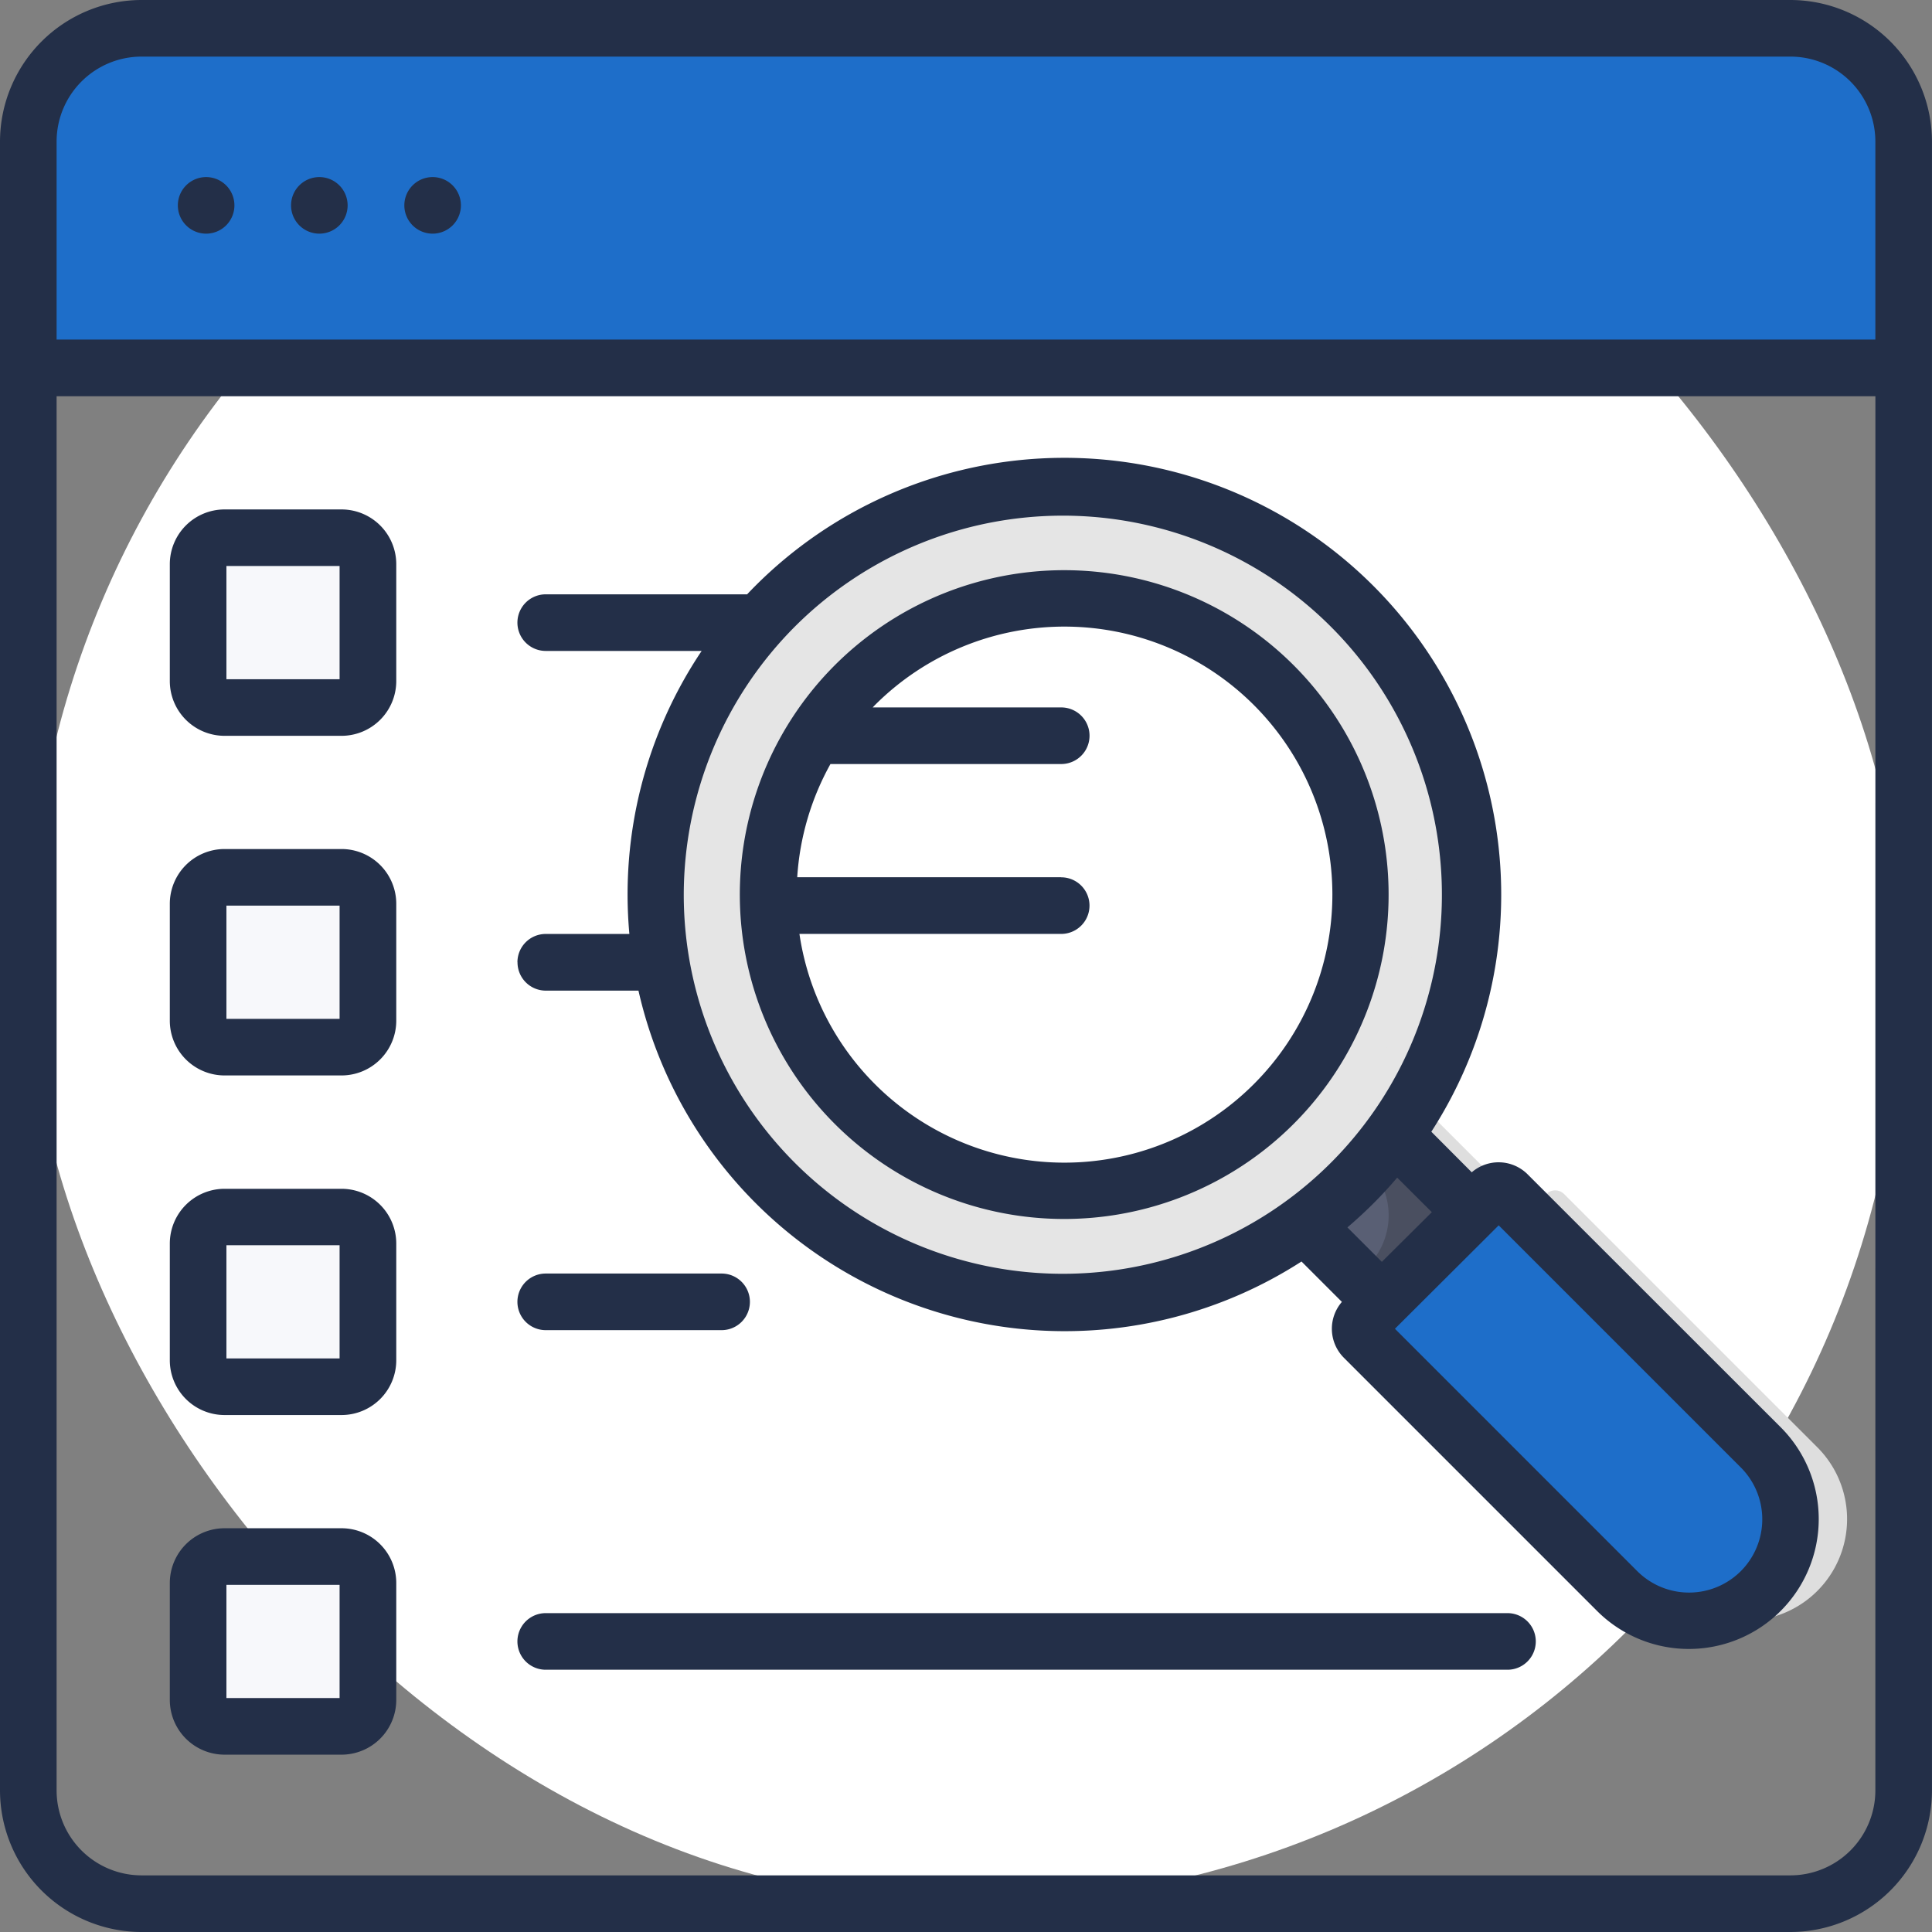
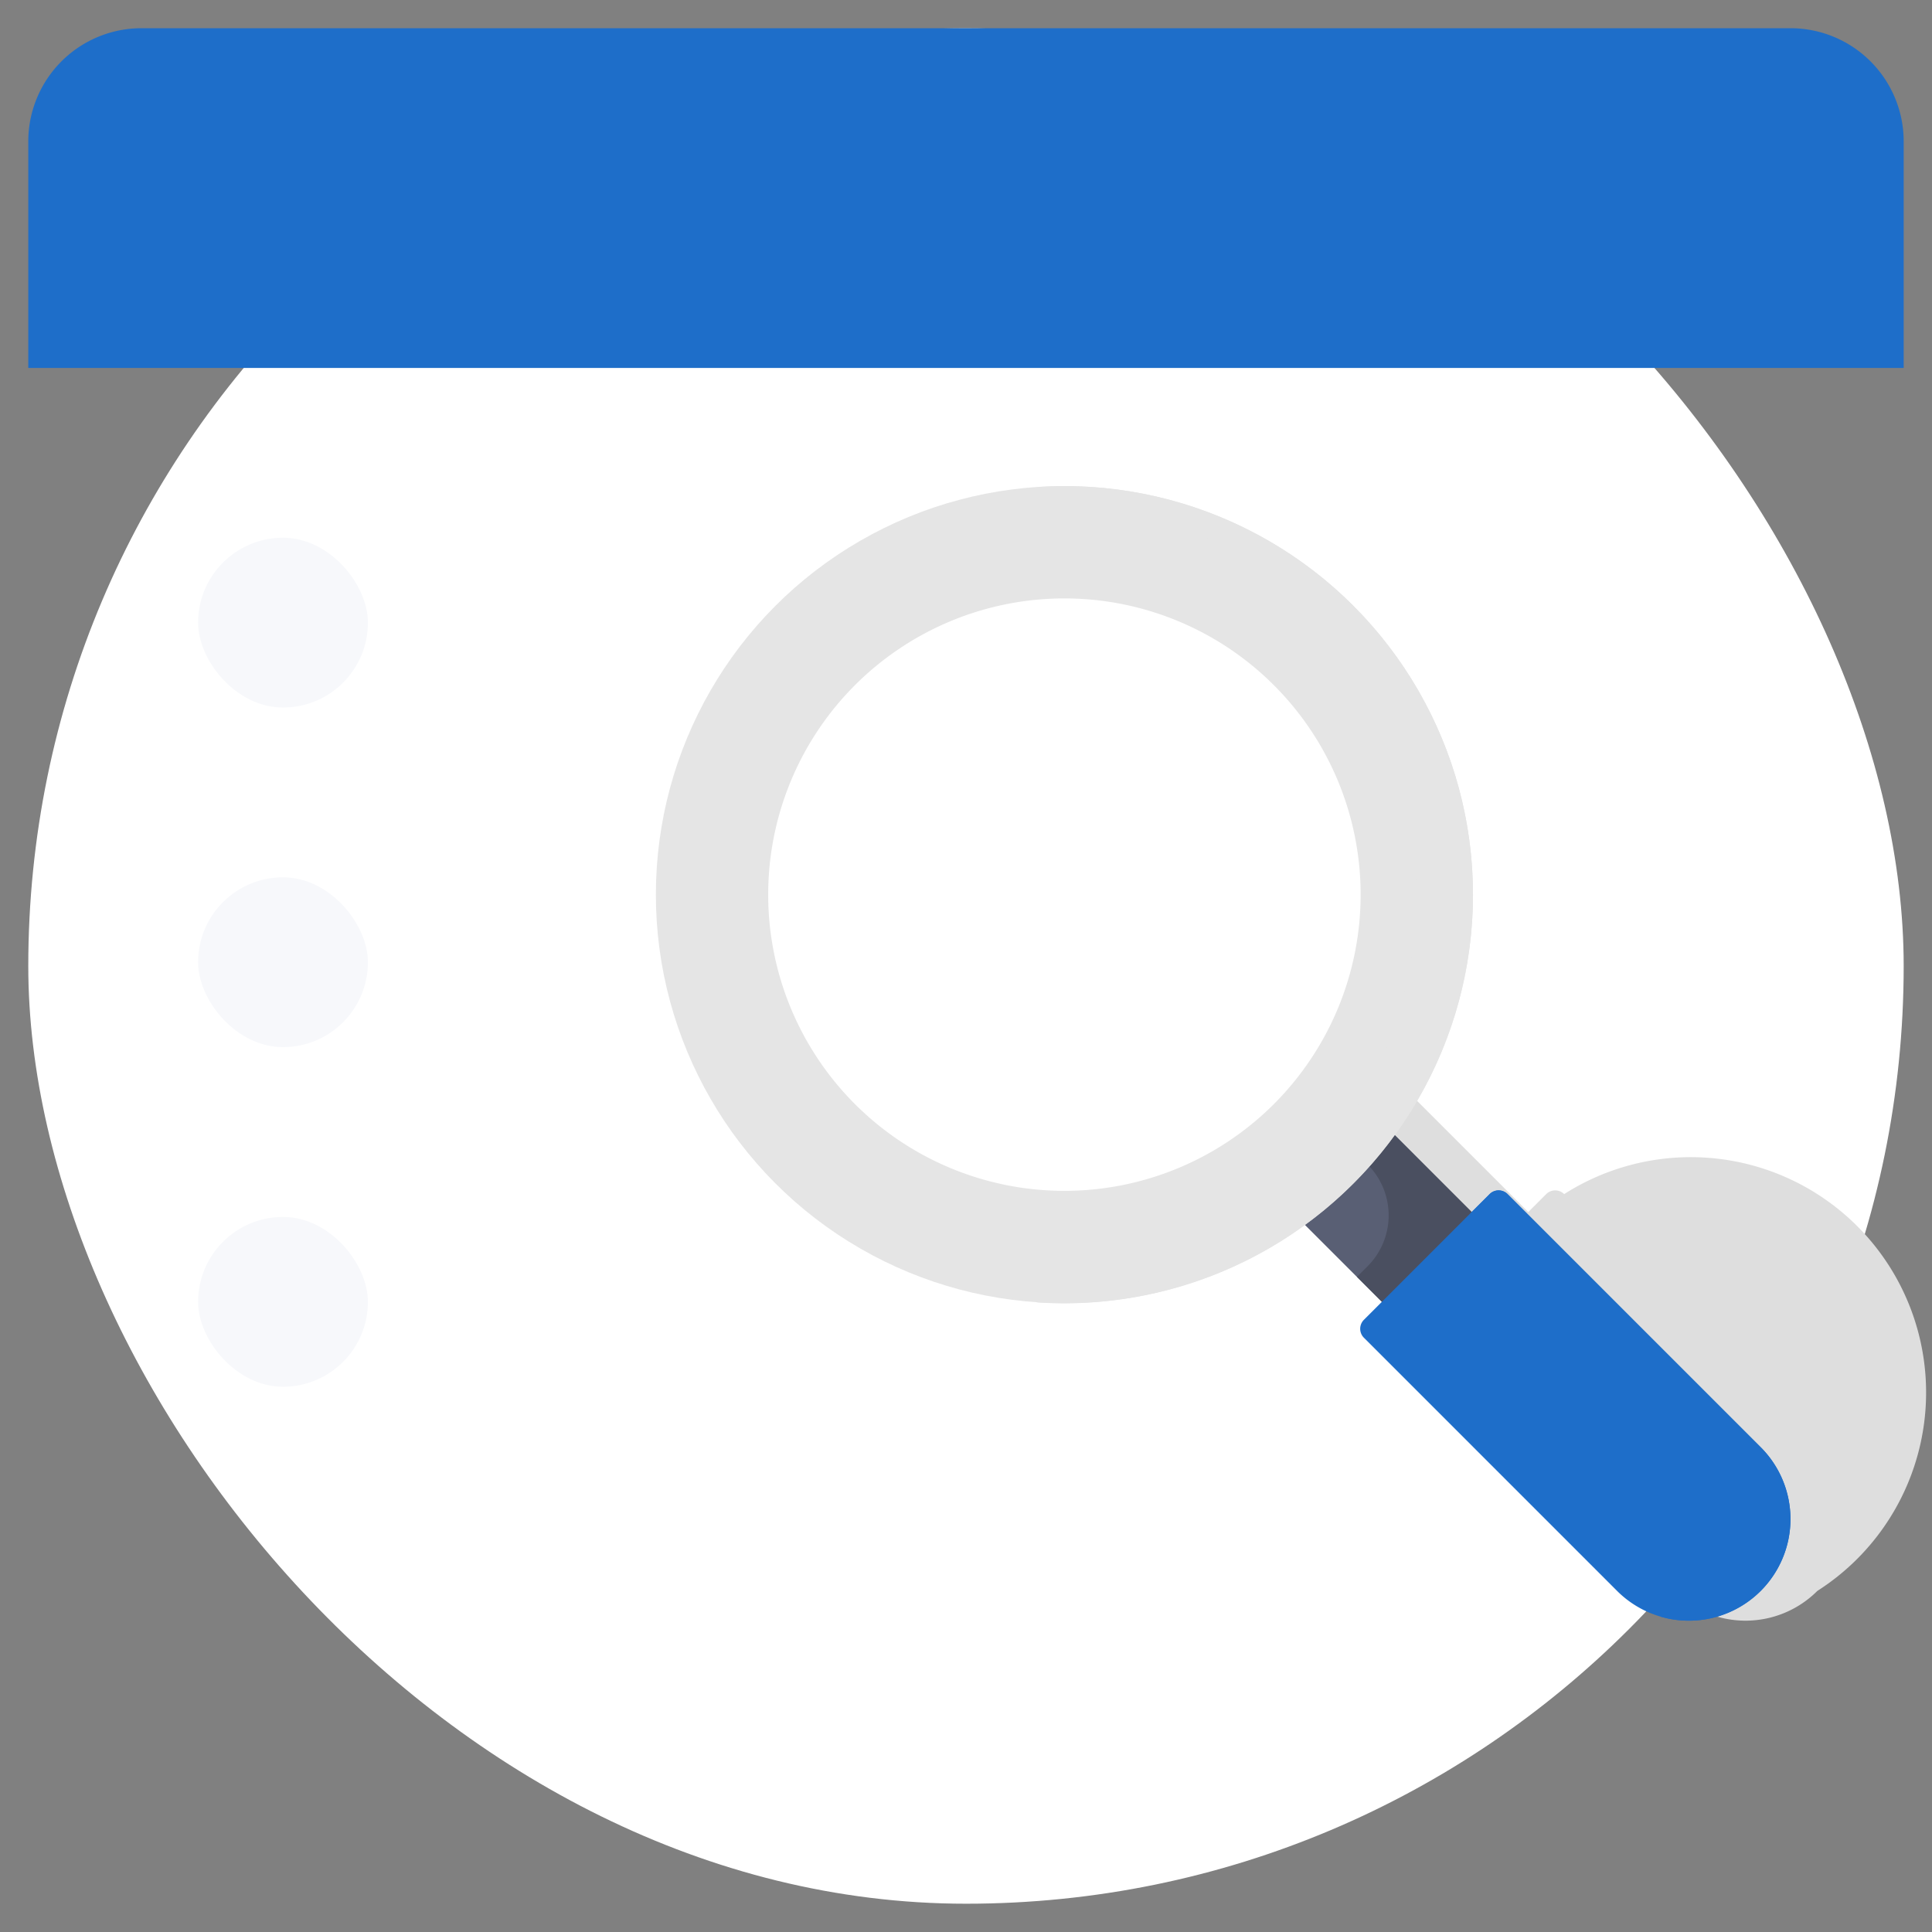
<svg xmlns="http://www.w3.org/2000/svg" id="Group_11613" data-name="Group 11613" width="53.143" height="53.143" viewBox="0 0 53.143 53.143">
  <rect x="0" y="0" width="53.143" height="53.143" fill="#808080" stroke="none" />
  <rect id="Rectangle_5779" data-name="Rectangle 5779" width="51.586" height="51.586" rx="25.793" transform="translate(0.778 0.779)" fill="#fff" />
  <path id="Path_16638" data-name="Path 16638" d="M59.086,10.617v6.228H7.5V10.617A3.114,3.114,0,0,1,10.614,7.5H55.972a3.114,3.114,0,0,1,3.114,3.114Z" transform="translate(-6.722 -6.724)" fill="#1e6ec9" />
  <rect id="Rectangle_5780" data-name="Rectangle 5780" width="4.671" height="4.671" rx="2.335" transform="translate(5.449 14.791)" fill="#f7f8fb" />
  <rect id="Rectangle_5781" data-name="Rectangle 5781" width="4.671" height="4.671" rx="2.335" transform="translate(5.449 24.132)" fill="#f7f8fb" />
  <rect id="Rectangle_5782" data-name="Rectangle 5782" width="3.493" height="7.753" transform="translate(34.826 31.068) rotate(-45)" fill="#dedede" />
-   <path id="Path_16639" data-name="Path 16639" d="M386.482,326.482h0a2.794,2.794,0,0,1-3.951,0l-6.964-6.964a.349.349,0,0,1,0-.494l3.457-3.457a.349.349,0,0,1,.494,0l6.964,6.964A2.794,2.794,0,0,1,386.482,326.482Z" transform="translate(-336.493 -282.721)" fill="#dedede" />
+   <path id="Path_16639" data-name="Path 16639" d="M386.482,326.482h0a2.794,2.794,0,0,1-3.951,0l-6.964-6.964a.349.349,0,0,1,0-.494l3.457-3.457a.349.349,0,0,1,.494,0A2.794,2.794,0,0,1,386.482,326.482Z" transform="translate(-336.493 -282.721)" fill="#dedede" />
  <rect id="Rectangle_5783" data-name="Rectangle 5783" width="4.671" height="4.671" rx="2.335" transform="translate(5.449 33.474)" fill="#f7f8fb" />
-   <rect id="Rectangle_5784" data-name="Rectangle 5784" width="4.671" height="4.671" rx="2.335" transform="translate(5.449 42.815)" fill="#f7f8fb" />
  <rect id="Rectangle_5785" data-name="Rectangle 5785" width="3.493" height="7.753" transform="translate(33.269 31.068) rotate(-45)" fill="#595f74" />
  <path id="Path_16640" data-name="Path 16640" d="M337.6,275.526l-.778.779,2.654,2.654a1.979,1.979,0,0,1,0,2.8l-.292.292,1.429,1.429,2.47-2.47Z" transform="translate(-301.859 -246.928)" fill="#4a4f60" />
  <path id="Path_16641" data-name="Path 16641" d="M371.482,326.482h0a2.794,2.794,0,0,1-3.951,0l-6.964-6.964a.349.349,0,0,1,0-.494l3.457-3.457a.349.349,0,0,1,.494,0l6.964,6.964A2.794,2.794,0,0,1,371.482,326.482Z" transform="translate(-323.05 -282.721)" fill="#1e6ec9" />
  <path id="Path_16642" data-name="Path 16642" d="M397.63,322.531l-6.964-6.964a.349.349,0,0,0-.494,0l-.532.531,6.433,6.433a2.794,2.794,0,0,1,0,3.951h0a2.782,2.782,0,0,1-1.2.708,2.793,2.793,0,0,0,2.754-.708h0A2.794,2.794,0,0,0,397.63,322.531Z" transform="translate(-349.197 -282.721)" fill="#1e6ec9" />
  <circle id="Ellipse_1538" data-name="Ellipse 1538" cx="11.238" cy="11.238" r="11.238" transform="translate(18.041 13.37)" fill="#e5e5e5" />
  <path id="Path_16643" data-name="Path 16643" d="M283.307,132.1a11.211,11.211,0,0,0-8.725-3.264,11.238,11.238,0,0,1,0,22.422,11.238,11.238,0,0,0,8.725-19.157Z" transform="translate(-246.082 -115.435)" fill="#e5e5e5" />
  <path id="Path_16644" data-name="Path 16644" d="M217.487,172.49a8.148,8.148,0,1,1,0-11.523A8.148,8.148,0,0,1,217.487,172.49Z" transform="translate(-182.447 -142.12)" fill="#fff" />
-   <path id="Path_16645" data-name="Path 16645" d="M6.176,38.923H9.393A1.507,1.507,0,0,0,10.9,37.418V34.2A1.507,1.507,0,0,0,9.393,32.7H6.176A1.507,1.507,0,0,0,4.671,34.2v3.218A1.507,1.507,0,0,0,6.176,38.923Zm.052-4.671H9.341v3.114H6.228Zm23.051-.722a8.923,8.923,0,1,0-6.312-2.61,8.923,8.923,0,0,0,6.312,2.61Zm-.088-9.4H21.929a7.362,7.362,0,0,1,.914-3.114h6.348a.778.778,0,1,0,0-1.557H24.005c.021-.021.041-.044.062-.065A7.37,7.37,0,1,1,34.49,29.819h0a7.366,7.366,0,0,1-12.5-4.13h7.2a.778.778,0,1,0,0-1.557ZM11.9,4.871a.778.778,0,1,0,.778.778.778.778,0,0,0-.778-.778Zm2.335,21.6a.778.778,0,0,0,.779.778h2.548A12.023,12.023,0,0,0,35.8,34.7l1.111,1.111a1.128,1.128,0,0,0,.054,1.536l6.964,6.964a3.572,3.572,0,1,0,5.052-5.052L42.018,32.3a1.129,1.129,0,0,0-1.535-.054L39.371,31.13a12.017,12.017,0,0,0-18.59-15.019q-.117.117-.23.237h-5.54a.778.778,0,0,0,0,1.557H19.3a12.025,12.025,0,0,0-1.988,7.785H15.011a.778.778,0,0,0-.778.778Zm26.8,7.423h0l.189-.189,6.661,6.661a2.018,2.018,0,0,1,0,2.85h0a2.015,2.015,0,0,1-2.85,0L38.37,36.55Zm-1.65-.551L38.01,34.709l-.947-.947q.366-.312.712-.657t.657-.712Zm-17.5-16.128a10.427,10.427,0,1,1-3.077,7.4,10.46,10.46,0,0,1,3.077-7.4ZM49.25,0H3.892A3.9,3.9,0,0,0,0,3.893V49.251a3.9,3.9,0,0,0,3.892,3.892H49.25a3.9,3.9,0,0,0,3.892-3.892V3.893A3.9,3.9,0,0,0,49.25,0Zm2.335,49.25a2.338,2.338,0,0,1-2.335,2.335H3.892a2.338,2.338,0,0,1-2.335-2.335V10.9H51.586Zm0-39.909H1.557V3.893A2.338,2.338,0,0,1,3.892,1.557H49.25a2.338,2.338,0,0,1,2.335,2.335ZM8.784,4.871a.778.778,0,1,0,.778.778.778.778,0,0,0-.778-.778ZM6.176,29.582H9.393A1.507,1.507,0,0,0,10.9,28.077V24.859a1.507,1.507,0,0,0-1.505-1.505H6.176a1.507,1.507,0,0,0-1.505,1.505v3.218A1.507,1.507,0,0,0,6.176,29.582Zm.052-4.671H9.341v3.114H6.228ZM6.176,48.265H9.393A1.507,1.507,0,0,0,10.9,46.76V43.542a1.507,1.507,0,0,0-1.505-1.505H6.176a1.507,1.507,0,0,0-1.505,1.505V46.76A1.507,1.507,0,0,0,6.176,48.265Zm.052-4.671H9.341v3.114H6.228ZM6.176,20.24H9.393A1.507,1.507,0,0,0,10.9,18.735V15.518a1.507,1.507,0,0,0-1.505-1.505H6.176a1.507,1.507,0,0,0-1.505,1.505v3.218A1.507,1.507,0,0,0,6.176,20.24Zm.052-4.671H9.341v3.114H6.228Zm8.784,30.36H41.466a.778.778,0,1,0,0-1.557H15.011a.778.778,0,0,0,0,1.557ZM5.67,4.871a.778.778,0,1,0,.778.778.778.778,0,0,0-.778-.778Zm9.341,31.717h4.838a.778.778,0,1,0,0-1.557H15.011a.778.778,0,0,0,0,1.557Z" transform="translate(0 0)" fill="#232f48" />
</svg>